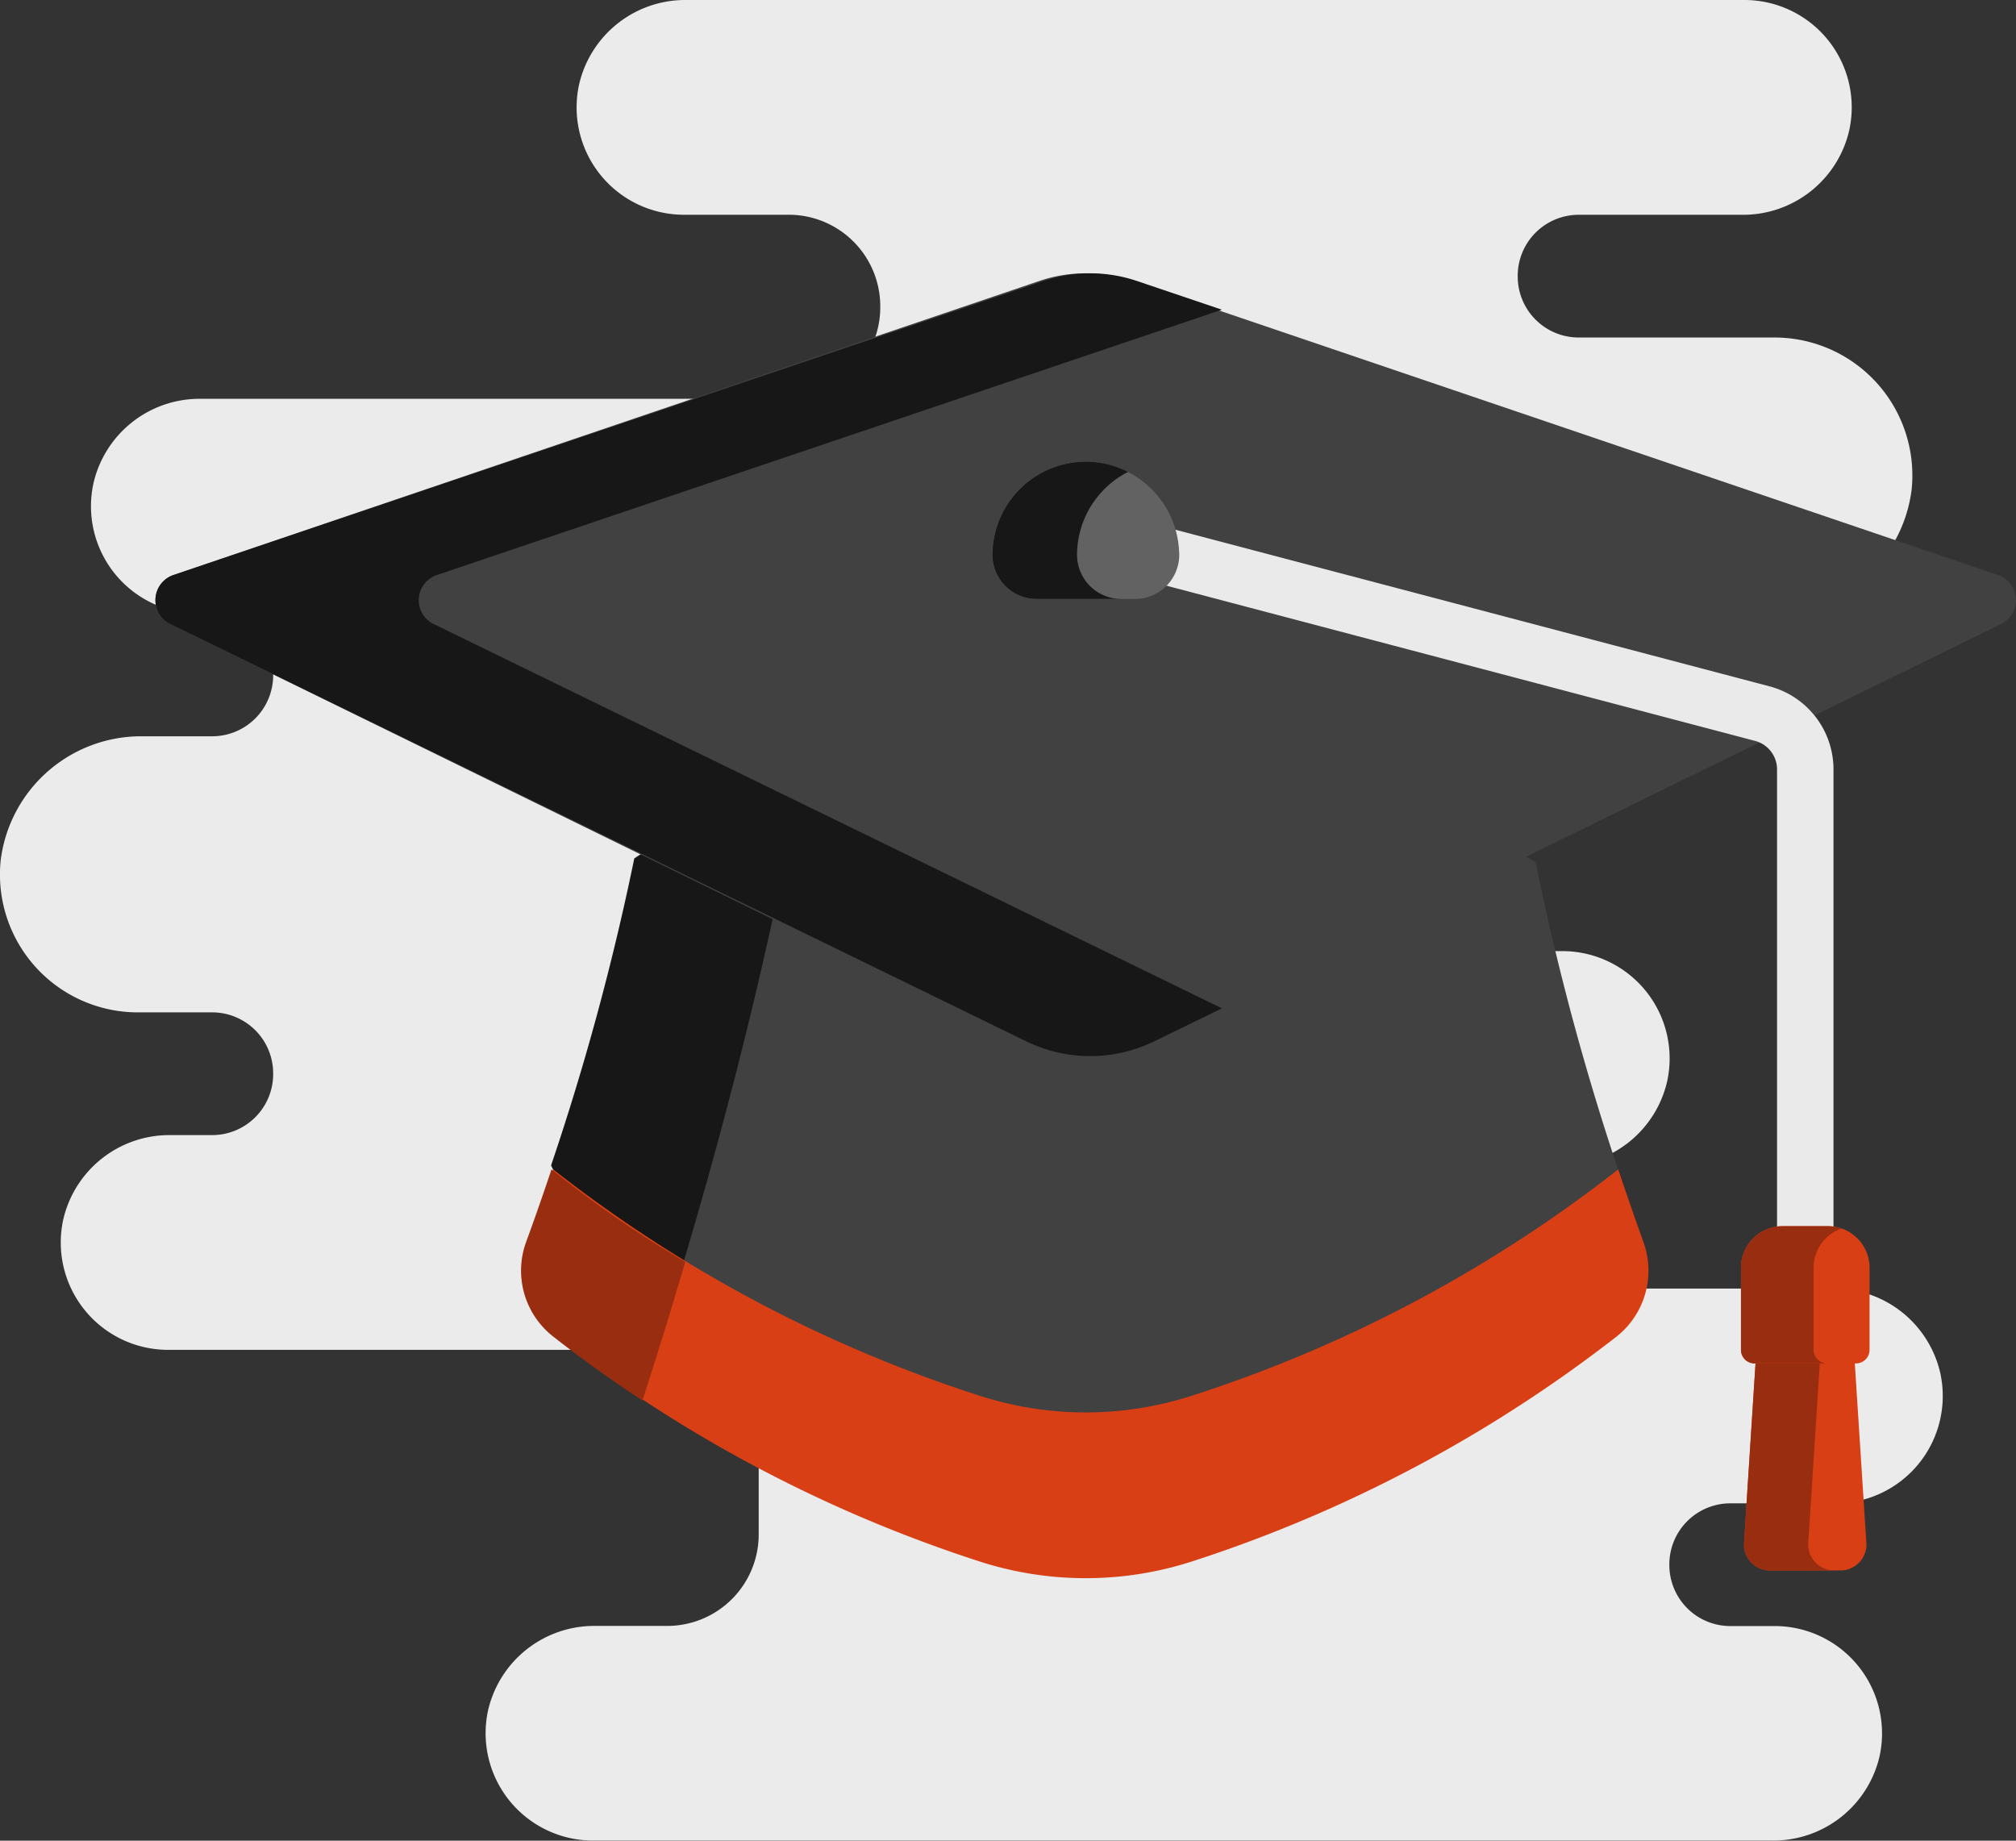
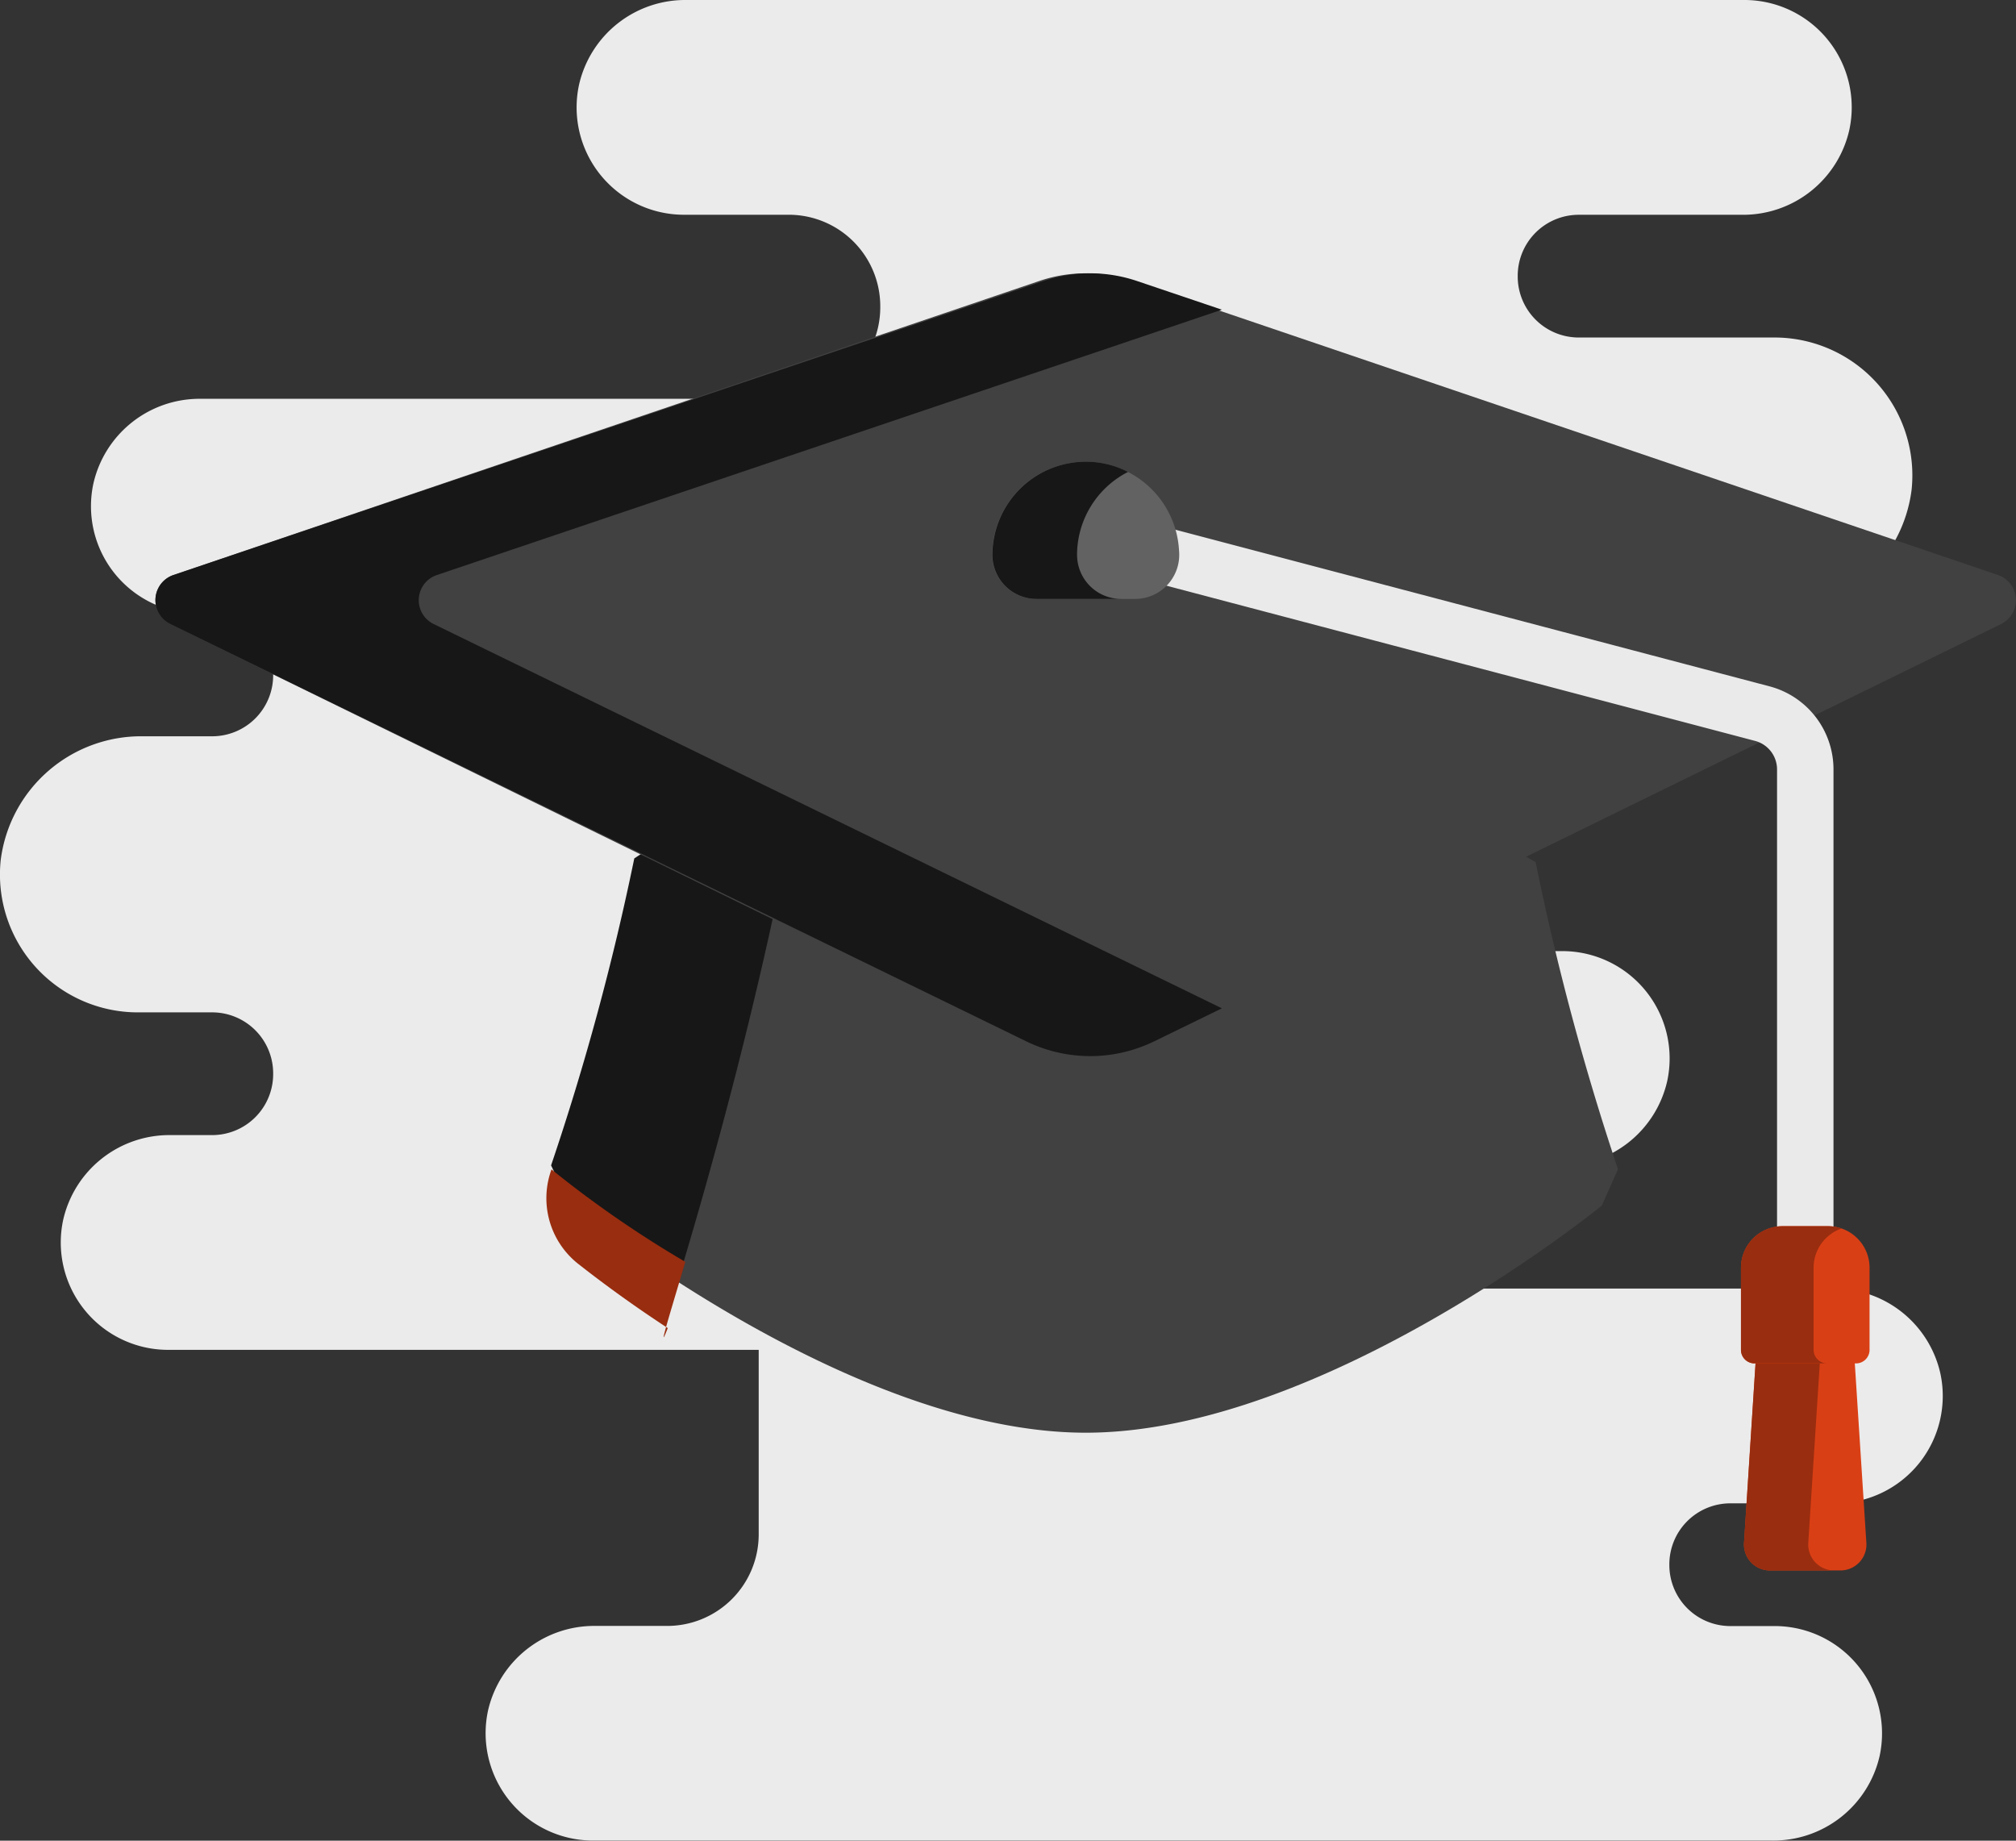
<svg xmlns="http://www.w3.org/2000/svg" width="57.395" height="52.404" viewBox="0 0 57.395 52.404">
  <rect x="0" y="0" width="57.395" height="52.404" fill="#333333" stroke="none" />
  <g id="icon-scholarships" transform="translate(-1175 -901)">
    <path id="Trazado_75" data-name="Trazado 75" d="M52.283,44.8a3.056,3.056,0,0,0,2.957-3.706,3.093,3.093,0,0,0-3.051-2.408h-13.3a1.737,1.737,0,0,1-1.728-1.747h0a1.737,1.737,0,0,1,1.728-1.747h5.518a3.1,3.1,0,0,0,3.057-2.408,3.056,3.056,0,0,0-2.957-3.706H38.456a2.172,2.172,0,0,1-2.16-2.184h0a2.172,2.172,0,0,1,2.16-2.184l.432-2.62-.864-2.62H50.371a4.03,4.03,0,0,0,4.052-3.528,3.925,3.925,0,0,0-3.869-4.333H44.937a1.737,1.737,0,0,1-1.728-1.747h0a1.737,1.737,0,0,1,1.728-1.747h4.654a3.1,3.1,0,0,0,3.057-2.408A3.056,3.056,0,0,0,49.69,2H19.543a3.1,3.1,0,0,0-3.057,2.408,3.056,3.056,0,0,0,2.957,3.706h3.025a2.606,2.606,0,0,1,2.593,2.62h0a2.606,2.606,0,0,1-2.593,2.62H5.716A3.1,3.1,0,0,0,2.66,15.762a3.056,3.056,0,0,0,2.957,3.706h.432a1.737,1.737,0,0,1,1.728,1.747h0a1.737,1.737,0,0,1-1.728,1.747H4.072A4.029,4.029,0,0,0,.02,26.488a3.925,3.925,0,0,0,3.869,4.334h2.16a1.737,1.737,0,0,1,1.728,1.747h0a1.737,1.737,0,0,1-1.728,1.747h-1.2A3.1,3.1,0,0,0,1.8,36.724,3.056,3.056,0,0,0,4.753,40.43H21.6v5.24a2.606,2.606,0,0,1-2.593,2.62H16.951A3.1,3.1,0,0,0,13.894,50.7,3.056,3.056,0,0,0,16.851,54.4h33.6A3.1,3.1,0,0,0,53.511,52a3.056,3.056,0,0,0-2.957-3.706h-1.3a1.737,1.737,0,0,1-1.728-1.747h0A1.737,1.737,0,0,1,49.258,44.8Z" transform="translate(1175 899)" fill="#ebebeb" />
    <g id="Grupo_35" data-name="Grupo 35" transform="translate(1179.425 908.781)">
      <path id="Trazado_82" data-name="Trazado 82" d="M109.005,238.8l.5,1.037s7.894,6.464,14.655,6.464,14.69-6.464,14.69-6.464l.462-1.037h0a73.823,73.823,0,0,1-2.345-8.744l-1.445-.819H112.583l-1.233.819a73.827,73.827,0,0,1-2.345,8.744Z" transform="translate(-97.673 -213.293)" fill="#414141" />
      <path id="Trazado_83" data-name="Trazado 83" d="M115.766,229.593l.534-.352h-3.688l-1.243.819A73.334,73.334,0,0,1,109,238.8h0l.5,1.037a36.732,36.732,0,0,0,3.126,2.2C113.747,238.324,114.883,234.038,115.766,229.593Z" transform="translate(-97.736 -213.402)" fill="#171717" />
      <path id="Trazado_84" data-name="Trazado 84" d="M52.46,87.425l-24.65-8.371a4.115,4.115,0,0,0-2.647,0L.512,87.425a.757.757,0,0,0-.089,1.394L24.674,100.7a4.116,4.116,0,0,0,3.623,0L52.548,88.819a.757.757,0,0,0-.089-1.394Z" transform="translate(-0.001 -78.835)" fill="#414141" />
      <path id="Trazado_85" data-name="Trazado 85" d="M7.922,88.819a.755.755,0,0,1,.089-1.394L30.363,79.87l-2.418-.817a4.153,4.153,0,0,0-2.66,0L.514,87.424a.755.755,0,0,0-.089,1.394L24.794,100.7a4.154,4.154,0,0,0,3.641,0l1.928-.94Z" transform="translate(-0.001 -78.834)" fill="#171717" />
      <g id="Grupo_34" data-name="Grupo 34" transform="translate(26.811 6.952)">
        <path id="Trazado_86" data-name="Trazado 86" d="M280.534,167.077a.8.8,0,0,1-.8-.8V151.419a.839.839,0,0,0-.627-.811l-18.128-4.78a.8.8,0,1,1,.41-1.553l18.127,4.779a2.445,2.445,0,0,1,1.825,2.365v14.855A.8.8,0,0,1,280.534,167.077Z" transform="translate(-260.378 -144.248)" fill="#eaeaea" />
      </g>
      <path id="Trazado_87" data-name="Trazado 87" d="M440.655,373.3h-2.812l-.334,5.2a.738.738,0,0,0,.725.8h2.032a.738.738,0,0,0,.724-.8Z" transform="translate(-392.281 -342.371)" fill="#d93f15" />
      <path id="Trazado_88" data-name="Trazado 88" d="M439.338,378.5l.334-5.2h-1.83l-.334,5.2a.738.738,0,0,0,.725.8h1.83A.738.738,0,0,1,439.338,378.5Z" transform="translate(-392.281 -342.371)" fill="#992d0f" />
      <path id="Trazado_89" data-name="Trazado 89" d="M439.142,337.336h-1.3a1.183,1.183,0,0,0-1.179,1.179v2.341a.386.386,0,0,0,.386.386h2.889a.386.386,0,0,0,.386-.386v-2.341A1.183,1.183,0,0,0,439.142,337.336Z" transform="translate(-391.523 -310.207)" fill="#d93f15" />
      <path id="Trazado_90" data-name="Trazado 90" d="M438.731,340.855v-2.341a1.183,1.183,0,0,1,.795-1.113,1.168,1.168,0,0,0-.384-.066h-1.3a1.183,1.183,0,0,0-1.179,1.179v2.341a.386.386,0,0,0,.386.386h2.071A.386.386,0,0,1,438.731,340.855Z" transform="translate(-391.523 -310.207)" fill="#992d0f" />
      <path id="Trazado_91" data-name="Trazado 91" d="M233.235,130.437a2.661,2.661,0,0,0-2.826,2.655v.014a1.255,1.255,0,0,0,1.263,1.232h2.795a1.256,1.256,0,0,0,1.26-1.376A2.674,2.674,0,0,0,233.235,130.437Z" transform="translate(-206.585 -125.068)" fill="#626262" />
      <path id="Trazado_92" data-name="Trazado 92" d="M232.82,133.106v-.014a2.66,2.66,0,0,1,1.451-2.369,2.613,2.613,0,0,0-1.034-.286,2.661,2.661,0,0,0-2.826,2.655v.014a1.255,1.255,0,0,0,1.263,1.232h2.41a1.255,1.255,0,0,1-1.263-1.232Z" transform="translate(-206.582 -125.068)" fill="#171717" />
-       <path id="Trazado_93" data-name="Trazado 93" d="M131.851,321.231a39.055,39.055,0,0,1-12.138,6.443,9.831,9.831,0,0,1-6.043,0,39.057,39.057,0,0,1-12.138-6.443c-.266.8-.511,1.5-.715,2.062a2.393,2.393,0,0,0,.754,2.69,39.425,39.425,0,0,0,12.1,6.41,9.831,9.831,0,0,0,6.043,0,39.425,39.425,0,0,0,12.1-6.41,2.393,2.393,0,0,0,.754-2.69c-.2-.563-.449-1.26-.715-2.062Z" transform="translate(-90.207 -295.719)" fill="#d93f15" />
-       <path id="Trazado_94" data-name="Trazado 94" d="M105.347,323.862a31.071,31.071,0,0,1-3.809-2.632c-.268.8-.515,1.5-.721,2.062a2.381,2.381,0,0,0,.76,2.689c.846.665,1.7,1.272,2.55,1.828C104.524,326.581,104.935,325.259,105.347,323.862Z" transform="translate(-90.262 -295.718)" fill="#992d0f" />
+       <path id="Trazado_94" data-name="Trazado 94" d="M105.347,323.862a31.071,31.071,0,0,1-3.809-2.632a2.381,2.381,0,0,0,.76,2.689c.846.665,1.7,1.272,2.55,1.828C104.524,326.581,104.935,325.259,105.347,323.862Z" transform="translate(-90.262 -295.718)" fill="#992d0f" />
    </g>
  </g>
</svg>